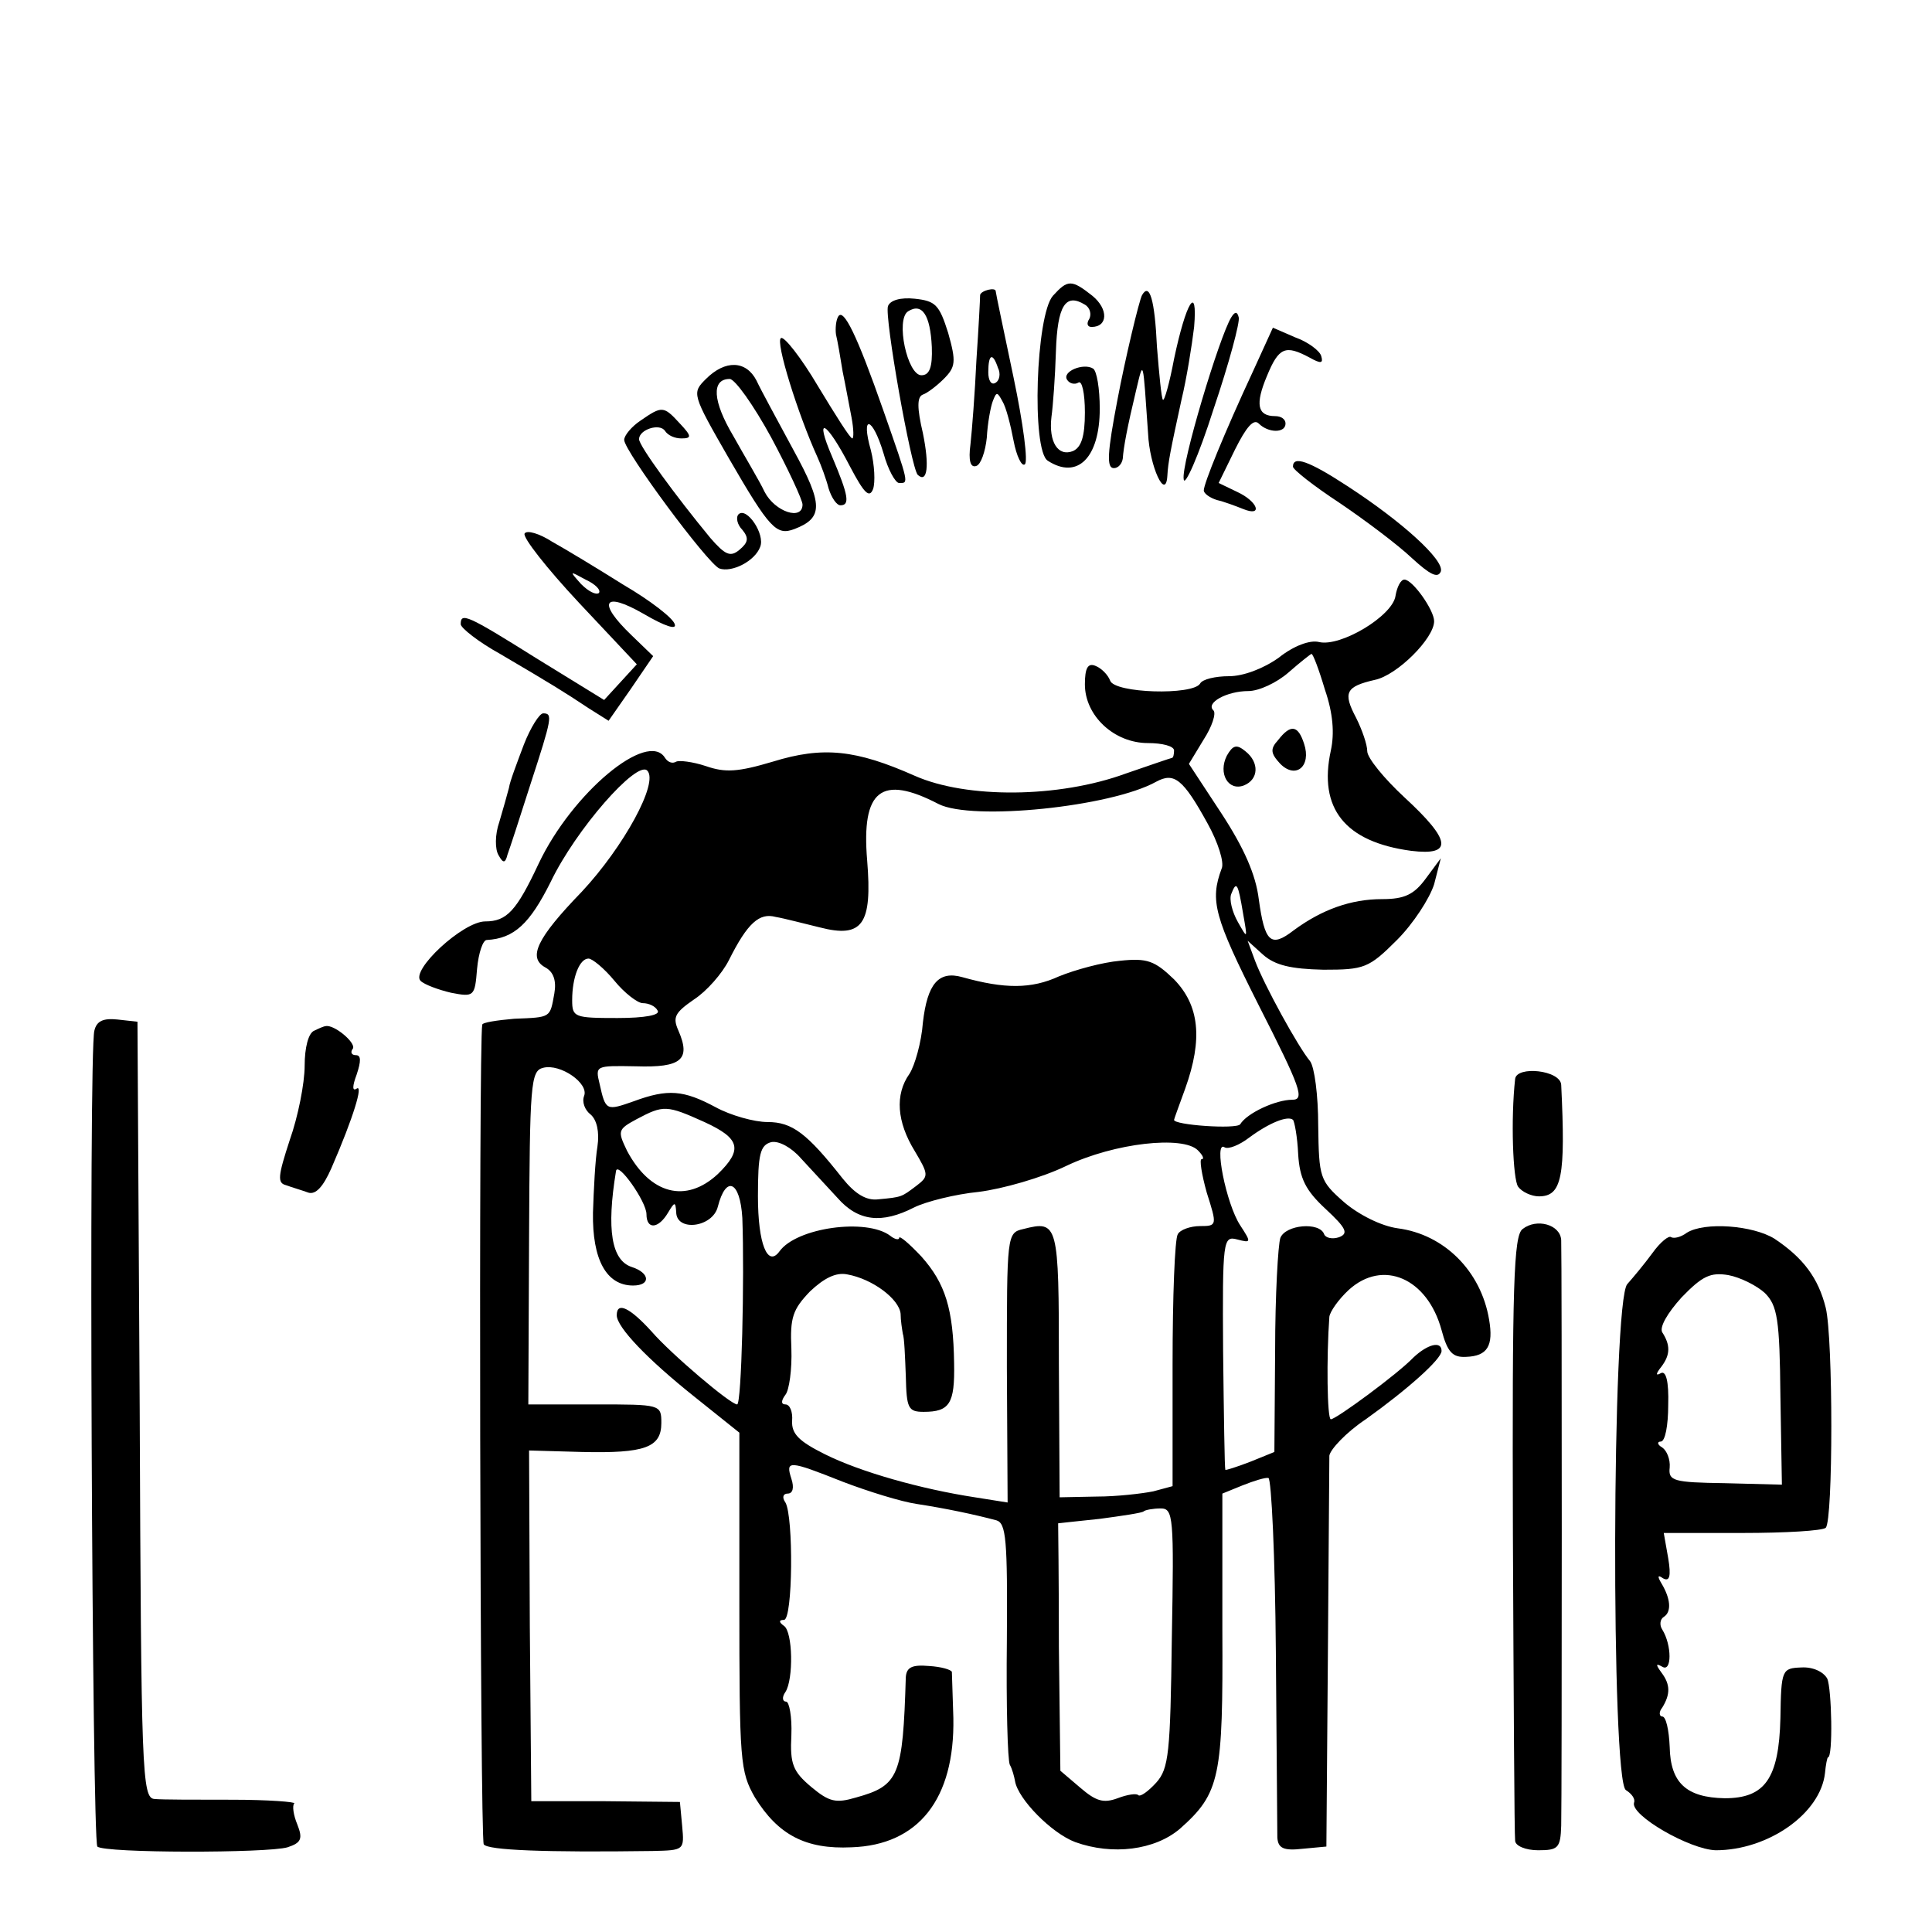
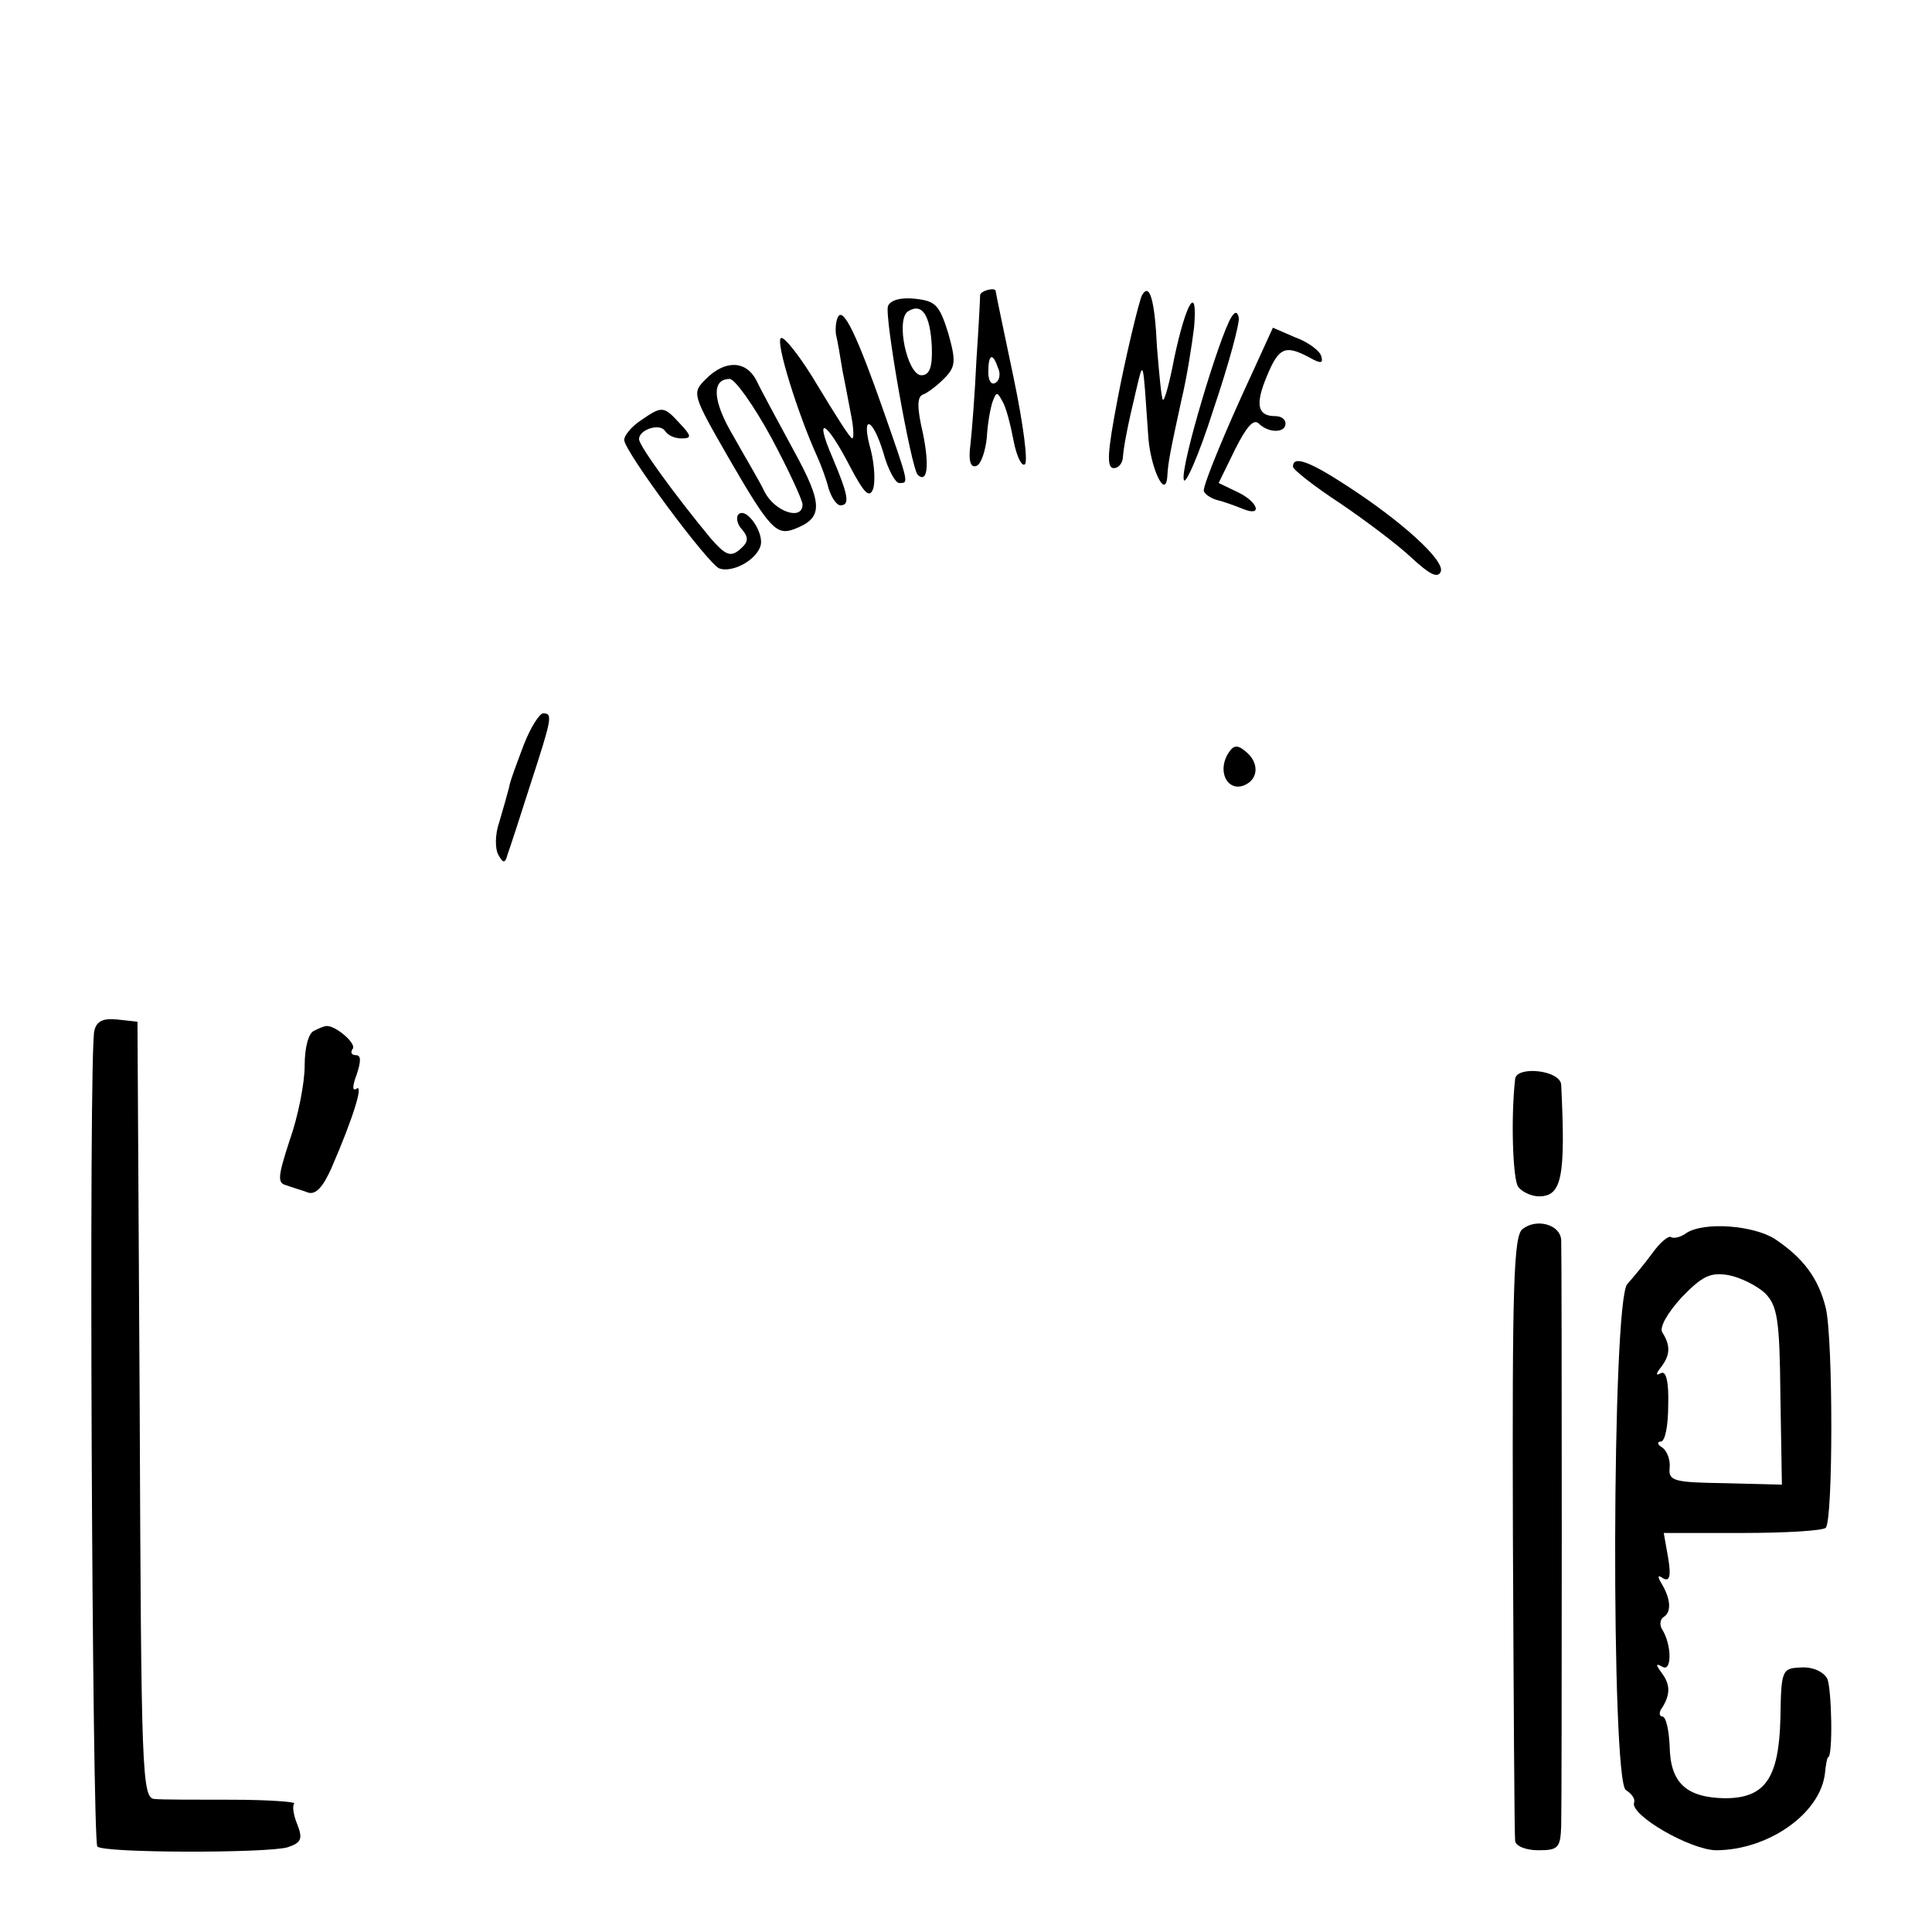
<svg xmlns="http://www.w3.org/2000/svg" version="1.0" width="260pt" height="260pt" viewBox="0 0 260 260" preserveAspectRatio="xMidYMid meet">
  <g transform="translate(0,260) scale(0.1,-0.1)" fill="#000000" stroke="none">
-     <path d="M1417 2202 c-23 -26 -29 -208 -7 -222 40 -26 70 4 70 70 0 27 -4 51 -9 54 -13 8 -42 -4 -35 -15 3 -5 10 -7 15 -4 5 4 9 -14 9 -40 0 -33 -5 -47 -16 -52 -20 -8 -33 12 -29 46 2 14 5 54 6 88 2 62 13 79 39 63 7 -4 9 -13 6 -19 -4 -6 -3 -11 3 -11 22 0 23 24 1 42 -28 22 -33 22 -53 0z" />
    <path d="M1319 2203 c0 -5 -2 -44 -5 -88 -2 -44 -6 -95 -8 -113 -3 -22 0 -32 8 -29 6 2 12 19 14 38 1 19 5 41 8 49 5 13 6 13 13 0 5 -8 11 -32 15 -53 4 -21 11 -35 15 -32 5 2 -2 55 -15 117 -13 62 -24 114 -24 116 0 6 -20 1 -21 -5z m24 -98 c4 -8 2 -17 -3 -20 -6 -4 -10 3 -10 14 0 25 6 27 13 6z" />
    <path d="M1537 2203 c-4 -7 -23 -87 -33 -140 -14 -73 -15 -93 -5 -93 6 0 11 6 12 13 1 15 6 42 18 92 10 42 9 43 16 -58 2 -45 24 -92 26 -57 1 18 4 33 19 102 7 29 14 73 17 98 5 60 -11 33 -27 -43 -6 -32 -13 -57 -15 -55 -2 2 -5 34 -8 71 -3 64 -10 87 -20 70z" />
    <path d="M1195 2188 c-5 -14 31 -217 40 -227 13 -12 16 12 7 56 -8 34 -8 49 0 52 6 2 19 12 28 21 16 16 17 23 6 62 -12 38 -17 43 -45 46 -19 2 -33 -2 -36 -10z m59 -55 c1 -27 -3 -38 -14 -38 -19 0 -35 75 -18 86 19 12 30 -5 32 -48z" />
    <path d="M1128 2174 c-3 -5 -4 -16 -3 -24 2 -8 6 -31 9 -50 4 -19 9 -47 12 -62 3 -16 3 -28 1 -28 -3 0 -23 32 -46 70 -23 39 -46 68 -50 65 -8 -4 23 -103 49 -160 5 -11 12 -30 15 -42 4 -13 11 -23 16 -23 13 0 11 13 -11 65 -25 58 -8 49 24 -13 19 -36 26 -43 31 -30 3 9 2 32 -3 52 -14 49 2 46 17 -4 6 -22 16 -40 21 -40 13 0 14 -3 -21 97 -36 103 -54 139 -61 127z" />
    <path d="M1657 2173 c-16 -26 -68 -199 -64 -218 1 -11 20 31 40 94 21 62 36 118 34 124 -2 8 -5 8 -10 0z" />
    <path d="M1687 2102 c-40 -86 -67 -153 -67 -162 0 -4 8 -10 18 -13 9 -2 25 -8 35 -12 27 -11 20 10 -8 23 l-25 12 22 45 c15 30 25 42 32 35 13 -13 36 -13 36 0 0 6 -6 10 -14 10 -24 0 -27 16 -11 54 16 39 25 42 57 25 16 -9 19 -8 16 2 -2 7 -18 19 -35 25 l-30 13 -26 -57z" />
    <path d="M950 2090 c-19 -19 -19 -20 31 -107 55 -95 64 -104 88 -95 39 15 39 33 -1 106 -21 39 -44 81 -50 94 -14 27 -42 28 -68 2z m88 -79 c23 -43 42 -84 42 -90 0 -22 -37 -10 -51 17 -7 15 -27 48 -42 75 -28 47 -30 77 -5 77 7 0 32 -35 56 -79z" />
    <path d="M862 2034 c-12 -8 -22 -20 -22 -26 0 -15 112 -166 128 -173 17 -6 48 10 55 29 7 17 -18 54 -29 44 -4 -4 -2 -14 5 -21 9 -11 8 -17 -4 -27 -12 -10 -19 -7 -39 16 -47 57 -96 124 -96 133 0 13 28 22 35 11 4 -6 13 -10 22 -10 14 0 14 3 -2 20 -22 24 -24 24 -53 4z" />
    <path d="M1740 1972 c0 -4 28 -26 63 -49 34 -23 78 -56 97 -74 24 -22 35 -28 39 -18 5 15 -52 67 -126 115 -52 34 -73 41 -73 26z" />
-     <path d="M706 1882 c-3 -5 30 -47 73 -93 l78 -83 -22 -24 -22 -24 -91 56 c-94 59 -102 62 -102 46 0 -5 24 -24 53 -40 68 -40 86 -51 119 -73 l27 -17 30 43 30 44 -29 28 c-47 45 -38 60 16 29 29 -17 45 -22 42 -14 -2 8 -33 32 -69 53 -35 22 -78 48 -96 58 -17 11 -34 16 -37 11z m100 -80 c-4 -3 -14 2 -24 12 -16 18 -16 18 6 6 13 -6 21 -14 18 -18z" />
-     <path d="M1878 1798 c-4 -27 -74 -69 -103 -62 -12 3 -34 -5 -54 -21 -21 -15 -48 -25 -67 -25 -18 0 -36 -4 -39 -10 -10 -16 -115 -13 -121 4 -3 8 -12 17 -20 20 -10 4 -14 -3 -14 -25 0 -42 39 -79 85 -79 19 0 35 -4 35 -10 0 -5 -1 -10 -3 -10 -1 0 -30 -10 -62 -21 -90 -33 -214 -34 -284 -3 -79 35 -123 40 -191 19 -47 -14 -64 -15 -90 -6 -18 6 -36 8 -40 6 -5 -3 -11 -1 -15 5 -23 38 -125 -47 -170 -142 -30 -64 -43 -78 -72 -78 -30 0 -101 -66 -87 -80 5 -5 24 -12 41 -16 31 -6 32 -5 35 32 2 22 8 39 13 39 37 2 58 22 86 78 34 71 116 164 130 150 16 -16 -32 -103 -88 -163 -61 -63 -73 -89 -49 -102 11 -6 15 -18 12 -35 -6 -33 -4 -32 -54 -34 -23 -2 -43 -5 -43 -8 -5 -22 -3 -1095 2 -1103 5 -8 83 -11 227 -9 43 1 43 1 40 34 l-3 32 -100 1 -100 0 -2 236 -1 236 71 -2 c85 -2 107 6 107 39 0 25 -1 25 -89 25 l-90 0 1 224 c1 207 2 225 19 229 23 6 62 -21 55 -38 -3 -8 1 -19 9 -25 8 -7 12 -23 9 -43 -3 -18 -5 -58 -6 -89 -1 -63 18 -98 54 -98 24 0 23 17 -2 25 -27 9 -34 50 -21 129 2 14 41 -41 41 -58 0 -21 16 -20 29 2 9 15 10 15 11 1 0 -27 49 -21 56 7 11 43 30 35 33 -15 3 -81 -1 -251 -7 -251 -9 0 -89 68 -115 98 -29 32 -47 41 -47 22 0 -16 41 -59 105 -110 l60 -48 0 -227 c0 -216 1 -229 21 -264 31 -50 68 -70 130 -67 90 3 139 65 137 174 -1 31 -2 59 -2 62 -1 3 -14 7 -31 8 -23 2 -30 -2 -31 -15 -4 -133 -9 -146 -67 -162 -27 -8 -36 -6 -60 14 -25 21 -29 31 -27 70 1 25 -3 45 -7 45 -5 0 -6 6 -1 13 11 17 10 81 -2 89 -7 5 -7 8 0 8 12 0 13 139 2 158 -5 7 -3 12 3 12 7 0 9 8 5 20 -8 25 -4 25 69 -4 34 -13 79 -27 100 -30 39 -6 77 -14 107 -22 13 -4 15 -26 14 -162 -1 -86 1 -161 4 -167 3 -5 6 -16 7 -22 4 -24 49 -70 81 -82 50 -18 107 -11 141 18 54 48 58 69 57 268 l0 183 27 11 c15 6 31 11 35 10 4 -1 9 -106 10 -234 1 -127 2 -240 2 -250 1 -14 8 -18 34 -15 l32 3 2 255 c1 140 2 262 2 271 1 8 22 31 49 49 56 40 102 81 102 92 0 14 -19 9 -38 -9 -21 -22 -104 -83 -111 -83 -5 0 -6 83 -2 138 1 7 12 23 26 36 46 42 106 16 125 -54 8 -30 15 -37 33 -36 29 1 37 15 31 50 -11 66 -61 115 -123 123 -22 3 -52 18 -72 35 -33 29 -34 33 -35 103 0 41 -5 79 -11 87 -16 19 -62 103 -74 135 l-10 27 21 -19 c16 -14 37 -19 81 -20 55 0 61 2 99 40 22 22 44 56 50 75 l9 35 -20 -27 c-16 -22 -29 -28 -59 -28 -42 0 -81 -14 -119 -42 -31 -24 -39 -16 -47 42 -4 33 -20 69 -50 115 l-44 67 20 33 c11 17 17 35 13 39 -11 10 18 26 47 26 14 0 38 11 54 25 16 14 30 25 31 25 2 0 10 -21 18 -48 11 -32 13 -59 8 -82 -17 -78 19 -123 108 -135 57 -7 54 14 -9 72 -27 25 -50 53 -50 62 0 9 -7 29 -15 45 -18 34 -14 42 25 51 30 6 80 56 80 79 0 15 -29 56 -40 56 -5 0 -10 -10 -12 -22z m-253 -306 c14 -25 23 -53 19 -61 -16 -43 -10 -65 50 -184 57 -112 62 -127 45 -127 -22 0 -61 -18 -70 -33 -5 -7 -90 -1 -89 6 0 1 7 20 15 42 24 67 19 112 -15 147 -26 25 -36 29 -73 25 -23 -2 -60 -12 -82 -21 -37 -17 -73 -17 -130 -1 -32 9 -47 -9 -53 -61 -2 -27 -11 -58 -18 -69 -20 -28 -17 -65 7 -104 19 -32 19 -34 2 -47 -20 -15 -19 -15 -51 -18 -16 -2 -31 7 -48 28 -48 61 -68 76 -101 76 -18 0 -50 9 -70 20 -43 23 -64 25 -110 8 -37 -13 -38 -13 -46 23 -6 25 -6 25 49 24 61 -2 74 9 57 48 -8 18 -5 24 21 42 17 11 38 35 47 53 25 50 41 64 63 58 12 -2 38 -9 59 -14 58 -15 71 4 64 90 -8 95 19 116 96 76 45 -23 232 -4 293 30 24 13 36 4 69 -56z m48 -122 c6 -34 6 -34 -7 -11 -8 14 -12 31 -9 38 7 18 9 15 16 -27z m-846 -90 c13 -16 31 -30 38 -30 8 0 17 -4 20 -10 4 -6 -17 -10 -54 -10 -58 0 -61 1 -61 24 0 31 10 56 22 56 5 0 21 -13 35 -30z m121 -190 c48 -22 52 -37 18 -70 -43 -40 -91 -27 -122 31 -13 27 -13 29 13 43 36 19 40 19 91 -4z m799 -43 c2 -33 10 -49 37 -74 28 -26 31 -33 18 -38 -9 -3 -18 -1 -20 4 -6 17 -52 13 -59 -5 -3 -9 -7 -77 -7 -152 l-1 -136 -32 -13 c-18 -7 -34 -12 -34 -11 -1 2 -2 73 -3 159 -1 151 0 156 19 151 19 -5 19 -4 4 19 -19 29 -36 115 -21 105 5 -3 20 3 33 13 27 20 52 30 59 24 2 -2 6 -23 7 -46z m-620 -59 c28 -32 60 -35 103 -13 16 8 56 18 87 21 32 4 85 19 118 35 65 31 157 41 177 21 7 -7 9 -12 5 -12 -3 0 0 -20 7 -45 14 -44 14 -45 -9 -45 -13 0 -27 -5 -30 -11 -4 -6 -7 -84 -7 -175 l0 -164 -26 -7 c-15 -3 -49 -7 -76 -7 l-50 -1 -1 179 c0 190 -1 194 -48 182 -22 -5 -22 -8 -22 -186 l1 -182 -44 7 c-72 11 -154 34 -202 58 -34 17 -45 27 -44 45 1 12 -3 22 -9 22 -6 0 -6 5 0 13 5 6 9 34 8 62 -2 42 2 53 25 77 19 18 35 26 50 23 34 -6 70 -33 72 -53 0 -9 2 -21 3 -27 2 -5 3 -31 4 -57 1 -43 3 -48 24 -48 35 0 42 11 41 65 -1 74 -12 108 -44 144 -17 18 -30 29 -30 25 0 -3 -6 -2 -12 3 -32 24 -126 11 -149 -21 -16 -22 -29 10 -29 74 0 57 3 69 18 73 10 2 27 -7 40 -22 13 -14 35 -38 49 -53z m450 -592 c-2 -155 -4 -176 -21 -195 -11 -12 -21 -19 -24 -17 -2 3 -15 1 -28 -4 -19 -7 -29 -4 -50 14 l-27 23 -2 166 c0 92 -1 167 -1 167 1 0 26 3 56 6 30 4 57 8 59 10 2 2 13 4 23 4 17 0 18 -11 15 -174z" />
    <path d="M705 1598 c-9 -24 -19 -50 -20 -58 -2 -8 -8 -29 -13 -46 -6 -17 -6 -37 -1 -45 6 -11 9 -11 12 1 3 8 17 51 31 95 29 89 30 95 17 95 -5 0 -17 -19 -26 -42z" />
-     <path d="M1720 1604 c-11 -12 -10 -18 3 -32 21 -21 42 -3 32 27 -8 25 -18 27 -35 5z" />
    <path d="M1651 1583 c-12 -24 2 -48 23 -40 20 8 21 31 2 46 -12 10 -17 8 -25 -6z" />
    <path d="M127 1213 c-8 -27 -3 -1090 4 -1098 9 -9 229 -9 256 -1 18 6 21 11 13 31 -5 12 -7 25 -4 28 3 2 -35 5 -83 5 -48 0 -96 0 -105 1 -17 1 -18 35 -20 524 l-3 522 -27 3 c-19 2 -28 -2 -31 -15z" />
    <path d="M423 1213 c-8 -3 -13 -23 -13 -47 0 -24 -9 -69 -20 -100 -16 -49 -17 -58 -5 -61 8 -3 22 -7 30 -10 10 -3 20 8 31 33 30 69 43 113 34 107 -6 -4 -6 3 0 19 6 18 6 26 -1 26 -6 0 -8 4 -4 9 4 8 -26 33 -37 30 -2 0 -9 -3 -15 -6z" />
    <path d="M2039 1148 c-6 -54 -3 -135 4 -145 5 -7 18 -13 28 -13 31 0 36 26 30 150 -1 20 -60 26 -62 8z" />
    <path d="M2049 946 c-12 -9 -14 -75 -13 -411 1 -220 2 -406 3 -412 0 -7 14 -13 31 -13 27 0 30 3 31 33 1 36 1 763 0 788 -1 21 -33 30 -52 15z" />
    <path d="M2270 941 c-8 -6 -17 -8 -21 -6 -3 3 -15 -7 -25 -21 -11 -15 -26 -33 -34 -42 -21 -22 -22 -668 -2 -681 8 -5 13 -12 11 -17 -5 -17 75 -63 110 -64 70 0 141 49 147 104 1 11 3 21 4 21 7 0 5 93 -1 106 -5 9 -19 16 -35 15 -26 -1 -27 -3 -28 -68 -2 -82 -21 -108 -75 -108 -52 1 -73 21 -74 69 -1 23 -5 41 -10 41 -4 0 -5 6 0 12 11 18 11 31 -1 47 -8 11 -8 13 1 8 13 -8 13 29 0 50 -4 6 -3 14 2 17 11 7 9 25 -3 45 -6 10 -5 12 2 7 9 -5 11 3 7 27 l-6 34 106 0 c58 0 108 3 112 7 10 10 10 255 0 296 -10 40 -30 67 -69 93 -29 18 -94 23 -118 8z m105 -81 c17 -17 20 -35 21 -139 l2 -119 -77 2 c-69 1 -76 3 -74 21 1 11 -4 23 -10 27 -7 4 -7 8 -2 8 6 0 10 22 10 49 1 32 -3 47 -10 43 -7 -4 -7 -1 1 9 12 16 12 29 1 46 -4 7 7 26 26 47 28 29 39 34 63 30 16 -3 38 -14 49 -24z" />
  </g>
</svg>